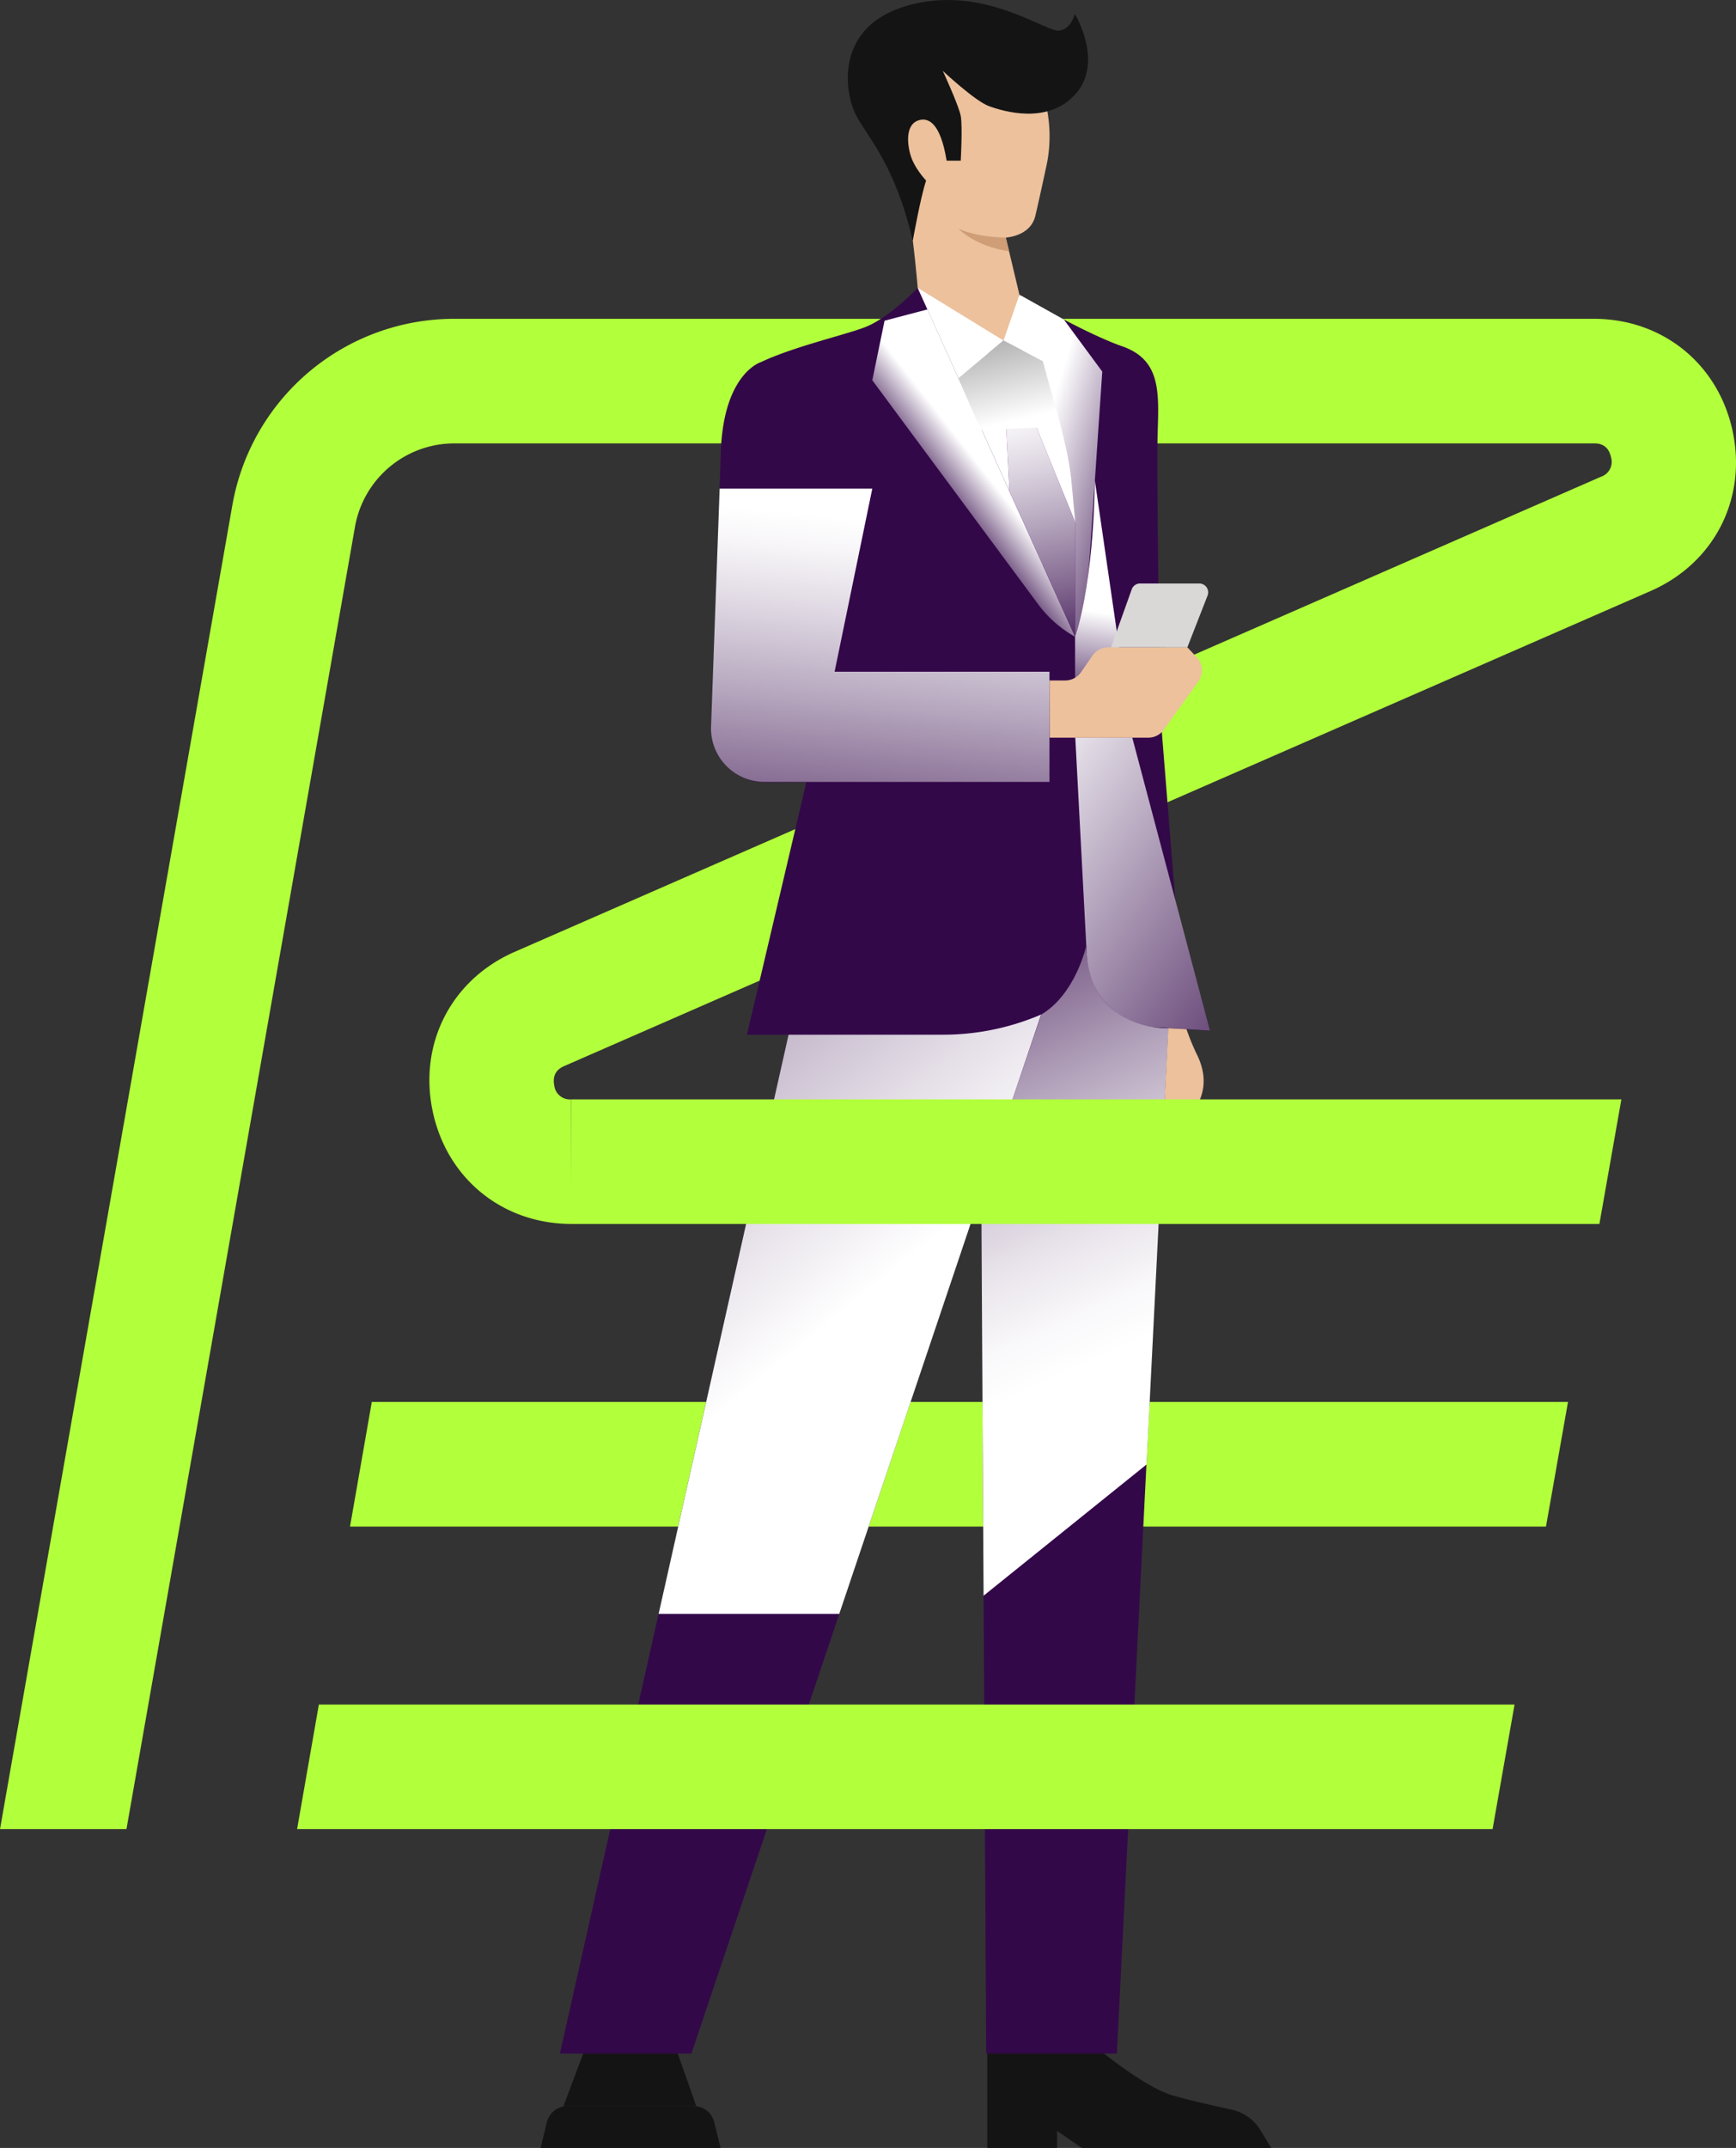
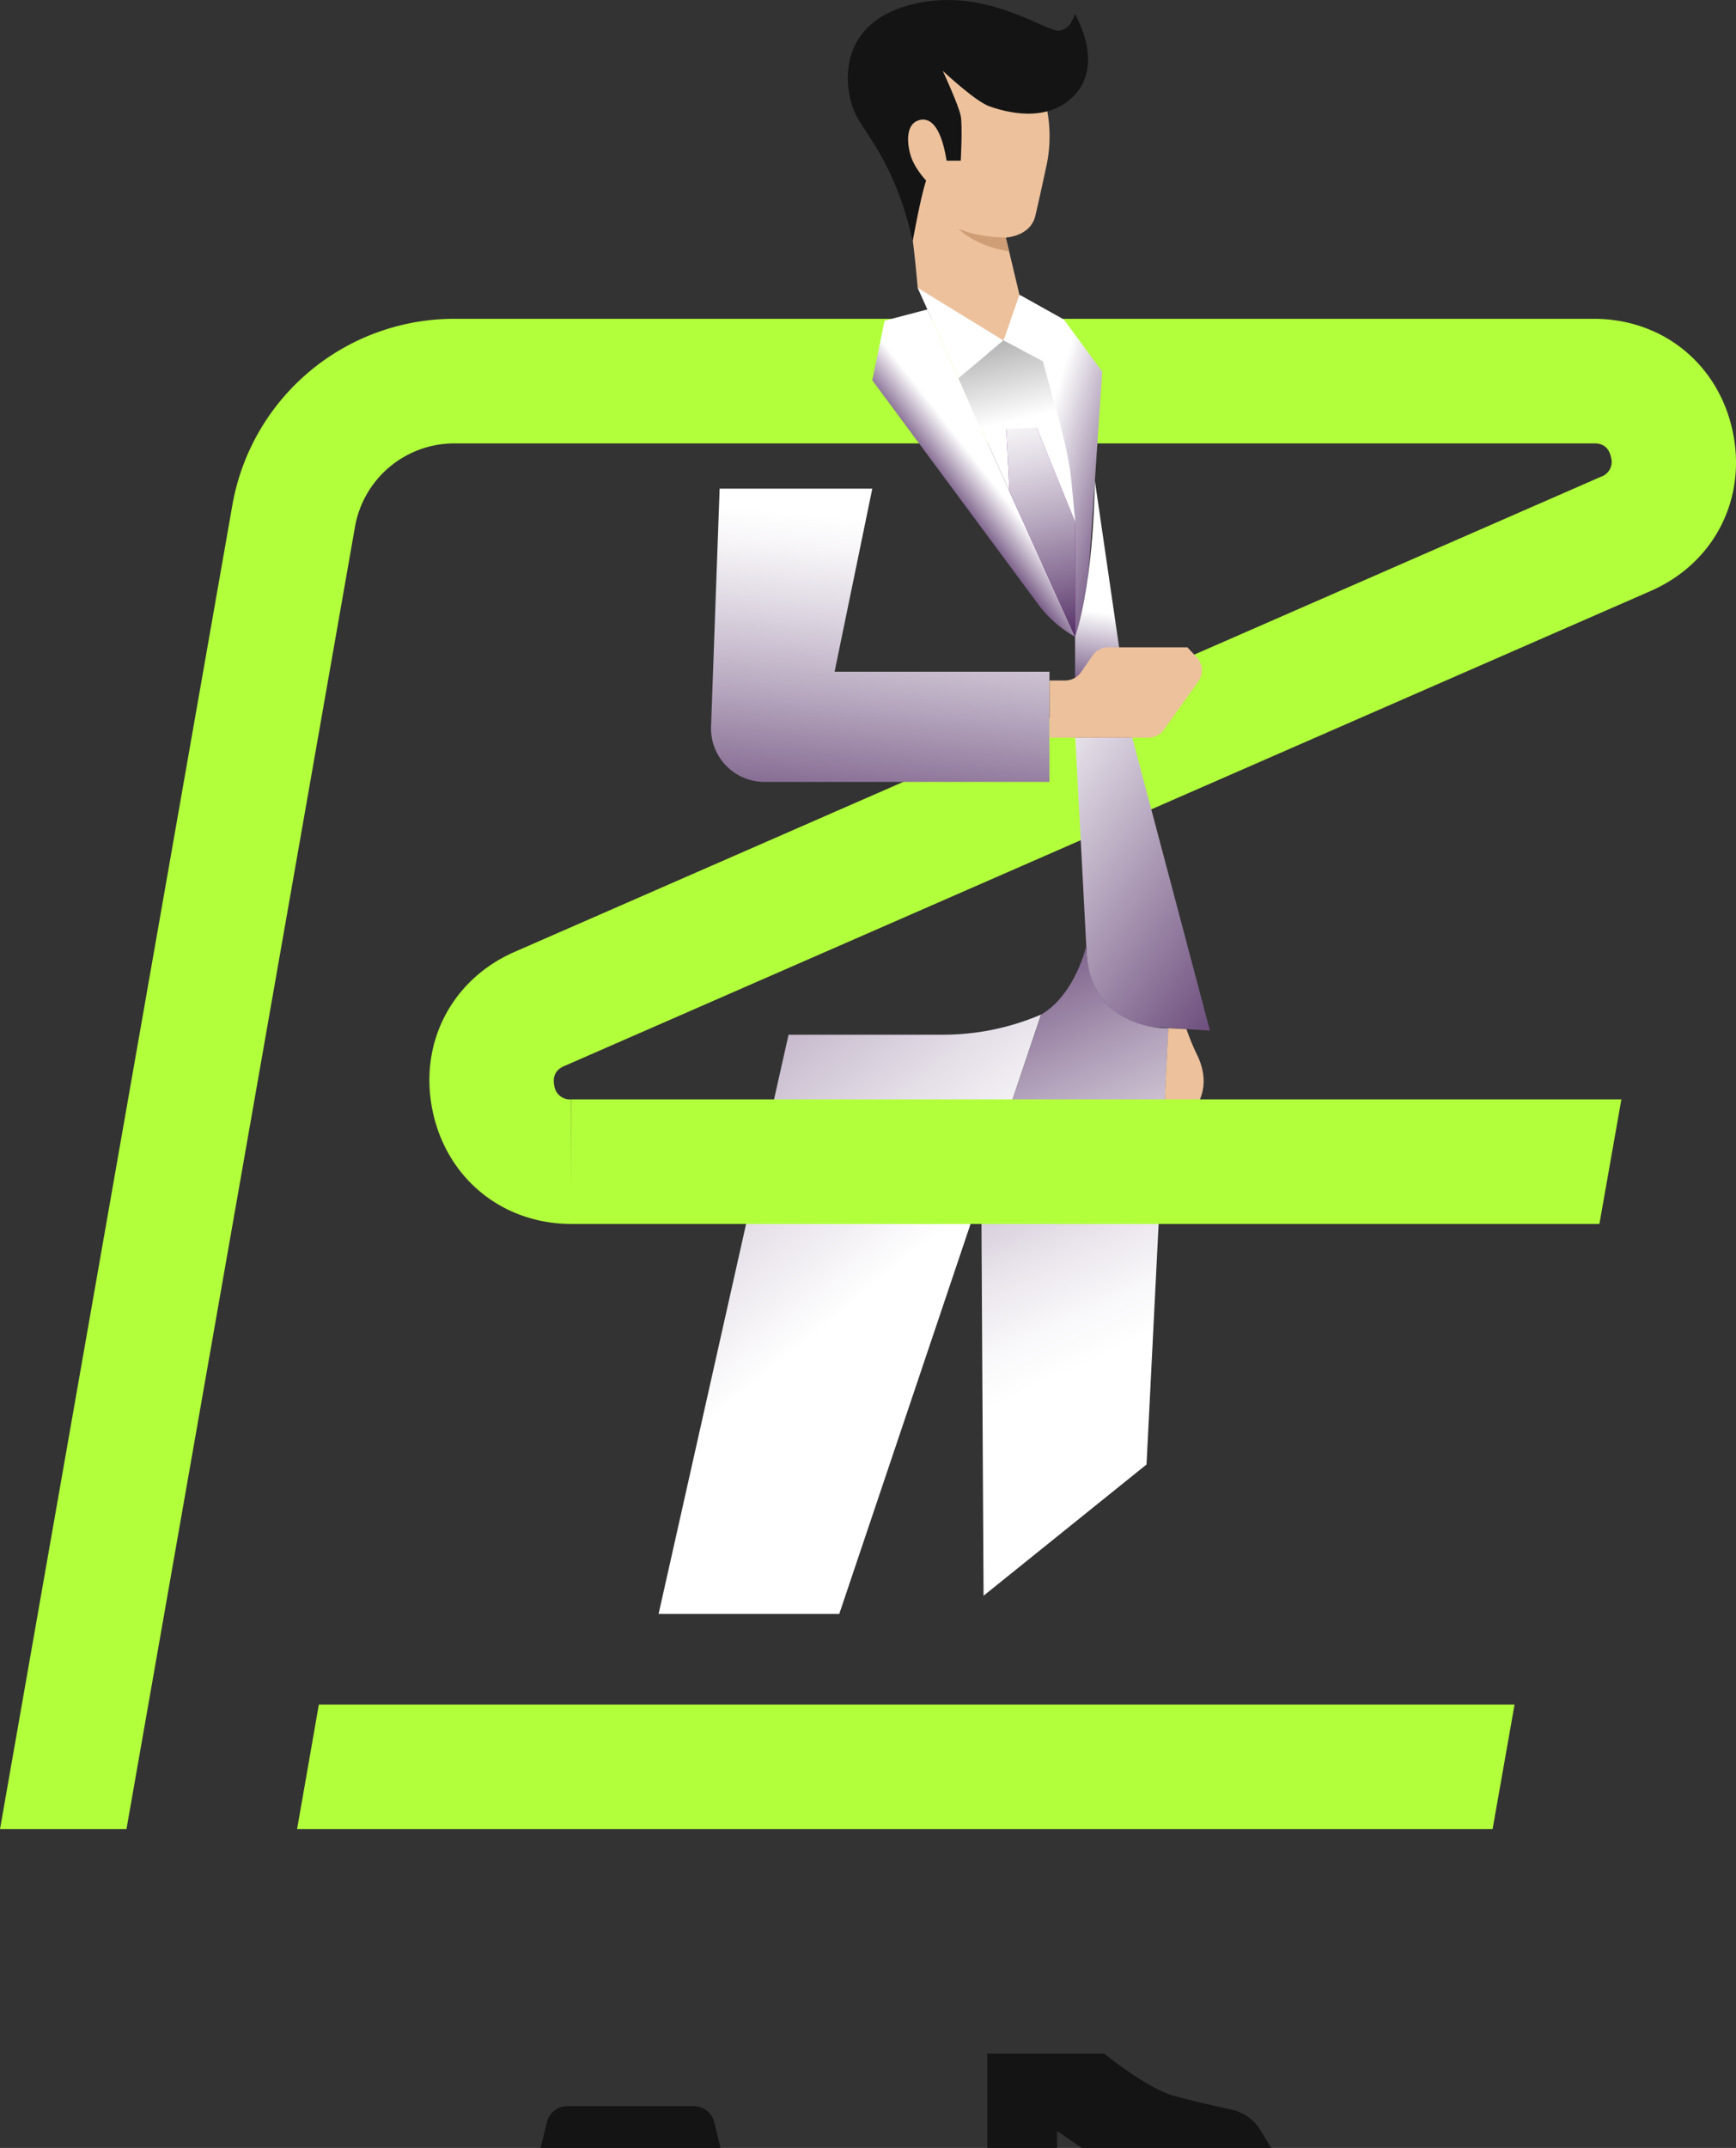
<svg xmlns="http://www.w3.org/2000/svg" xmlns:xlink="http://www.w3.org/1999/xlink" viewBox="0 0 510.26 631.08">
  <rect x="0" y="0" width="510.26" height="631.08" fill="#333333" stroke="none" />
  <defs>
    <style>.cls-1{isolation:isolate;}.cls-2{fill:#b2ff3b;}.cls-3{fill:#330849;}.cls-11,.cls-12,.cls-13,.cls-14,.cls-15,.cls-16,.cls-17,.cls-4,.cls-5{mix-blend-mode:multiply;}.cls-4{fill:url(#linear-gradient);}.cls-5{fill:url(#linear-gradient-2);}.cls-6{fill:#fff;}.cls-7{fill:#ecc19c;}.cls-8{fill:#141414;}.cls-9{fill:#cf9e76;}.cls-10{fill:#752289;}.cls-11{fill:url(#linear-gradient-3);}.cls-12{fill:url(#linear-gradient-4);}.cls-13{fill:url(#linear-gradient-5);}.cls-14{fill:url(#linear-gradient-6);}.cls-15{fill:url(#linear-gradient-7);}.cls-16{fill:url(#linear-gradient-8);}.cls-17{fill:url(#linear-gradient-9);}.cls-18{fill:#d9d8d6;}</style>
    <linearGradient id="linear-gradient" x1="-5621.79" y1="139.22" x2="-5607.87" y2="150.1" gradientTransform="matrix(-1, 0, 0, 1, -5331.96, 0)" gradientUnits="userSpaceOnUse">
      <stop offset="0" stop-color="#fff" />
      <stop offset="1" stop-color="#330849" />
    </linearGradient>
    <linearGradient id="linear-gradient-2" x1="-5636.44" y1="135.87" x2="-5675.92" y2="147.27" xlink:href="#linear-gradient" />
    <linearGradient id="linear-gradient-3" x1="-7961.64" y1="117.79" x2="-7980.39" y2="197.06" gradientTransform="matrix(-1, 0, 0, 1, -7662.61, 0)" gradientUnits="userSpaceOnUse">
      <stop offset="0" stop-color="#fff" />
      <stop offset="0.09" stop-color="#f6f4f7" />
      <stop offset="0.24" stop-color="#ded7e2" />
      <stop offset="0.44" stop-color="#b7a8bf" />
      <stop offset="0.69" stop-color="#82678f" />
      <stop offset="0.96" stop-color="#3e1553" />
      <stop offset="1" stop-color="#330849" />
    </linearGradient>
    <linearGradient id="linear-gradient-4" x1="-5630.01" y1="123.68" x2="-5620.62" y2="84.36" gradientTransform="matrix(-1, 0, 0, 1, -5331.96, 0)" gradientUnits="userSpaceOnUse">
      <stop offset="0" stop-color="#fff" />
      <stop offset="1" stop-color="gray" />
    </linearGradient>
    <linearGradient id="linear-gradient-5" x1="-7925.77" y1="153.57" x2="-7914.35" y2="272.91" xlink:href="#linear-gradient-3" />
    <linearGradient id="linear-gradient-6" x1="-7950.85" y1="227.27" x2="-8066.7" y2="309.16" gradientTransform="matrix(-1, 0, 0, 1, -7662.61, 0)" gradientUnits="userSpaceOnUse">
      <stop offset="0" stop-color="#fff" />
      <stop offset="0.23" stop-color="#cec4d4" />
      <stop offset="0.76" stop-color="#603e71" />
      <stop offset="1" stop-color="#330849" />
    </linearGradient>
    <linearGradient id="linear-gradient-7" x1="-7985.18" y1="399.42" x2="-7922.04" y2="259.91" gradientTransform="matrix(-1, 0, 0, 1, -7662.61, 0)" gradientUnits="userSpaceOnUse">
      <stop offset="0" stop-color="#fff" />
      <stop offset="0.09" stop-color="#f9f8fa" />
      <stop offset="0.22" stop-color="#eae5ec" />
      <stop offset="0.38" stop-color="#d0c6d5" />
      <stop offset="0.55" stop-color="#ac9ab5" />
      <stop offset="0.74" stop-color="#7e628b" />
      <stop offset="0.94" stop-color="#461f5a" />
      <stop offset="1" stop-color="#330849" />
    </linearGradient>
    <linearGradient id="linear-gradient-8" x1="-7911.3" y1="384.75" x2="-7760.12" y2="199.91" gradientTransform="matrix(-1, 0, 0, 1, -7662.61, 0)" gradientUnits="userSpaceOnUse">
      <stop offset="0" stop-color="#fff" />
      <stop offset="0.16" stop-color="#e4dee7" />
      <stop offset="0.51" stop-color="#9e89a8" />
      <stop offset="1" stop-color="#330849" />
    </linearGradient>
    <linearGradient id="linear-gradient-9" x1="-7989.7" y1="180.44" x2="-7984.88" y2="213" xlink:href="#linear-gradient-6" />
  </defs>
  <title>prz dude 1</title>
  <g class="cls-1">
    <g id="Layer_2" data-name="Layer 2">
      <g id="Layer_1-2" data-name="Layer 1">
        <path class="cls-2" d="M168,359.6c-20.28,0-36.69-13.33-40.84-33.19s5.55-38.64,24.13-46.76L470.52,140.09a4.61,4.61,0,0,0,3-5.74c-.85-4.08-4-4.08-5-4.08H133.59a29.66,29.66,0,0,0-29.26,24.57L37.17,537.41H0l68.28-388.9a66.21,66.21,0,0,1,65.31-54.84H468.47c20.28,0,36.69,13.34,40.84,33.19s-5.55,38.64-24.13,46.77L165.92,313.18c-.95.41-3.82,1.67-3,5.75a4.62,4.62,0,0,0,5,4.07" />
-         <polygon class="cls-2" points="460.88 411.9 109.28 411.9 102.88 448.51 454.41 448.51 460.88 411.9" />
-         <path class="cls-3" d="M341,208.9s-1.07-68-.76-80.44,1.43-22.56-10.33-26.69S299.64,86.6,299.64,86.6l-29.92-2s-7.55,8-14.55,11.15c-4.91,2.23-21.35,5.83-31.5,10.64,0,0-11.09,3.28-11.81,26.66-.51,16.36-2,57.26-2.77,80.33A15.93,15.93,0,0,0,225,229.86h12L219.54,304h12.24L164.57,603.35h38.65l85.21-253.23,1.44,253.23h38.41L343.4,302.11l12.24.72-10.08-37Z" />
        <path class="cls-4" d="M305.09,177.47l-48.7-65.75L260,94.22l12.6-3.31L316,187.08h0A34.43,34.43,0,0,1,305.09,177.47Z" />
        <path class="cls-5" d="M320.25,164.18l3.74-55L312.68,93.86l-13-7.26L316,187.08l.44-1.5A101.61,101.61,0,0,0,320.25,164.18Z" />
        <path class="cls-6" d="M299.64,86.6S313.27,124,314.88,141l1.18,12.53L306.51,166,269.72,84.58Z" />
        <path class="cls-7" d="M299.64,86.6l-4-16.81s7.27-.3,8.69-6.43,2.4-10.71,3.41-15.42a41.57,41.57,0,0,0,0-15.8c-1-4.7-20.84-18.82-27.23-18.82s-14.14,7.39-14.14,7.39L260,34.5s6.38,10.75,9.74,50.08l25.22,15.47Z" />
        <path class="cls-8" d="M268.29,70.75s2.23-12.62,3.92-17.71c0,0-3.62-3.7-4.71-7.91s-.86-8.65,2.42-9.76c2.82-.94,6.47.47,8.32,11.83h4.15s.57-10.06,0-13.13-5.28-13.25-5.28-13.25,9.43,8.85,13.57,10.36,17.53,5.65,25.63-3.77-.39-23.34-.39-23.34S315,8.41,311.39,9,291.13-3.1,270.7.72c-26.21,4.91-22.61,26.5-19,33.29S263.05,48.32,268.29,70.75Z" />
        <path class="cls-9" d="M295.61,69.79s-7.73.12-13.9-2.59c0,0,4.76,5.13,14.87,6.63Z" />
        <polygon class="cls-10" points="300.5 102.96 297.66 108.46 316.06 153.49 316.03 187.08 306.51 166.01 296.7 144.29 294.92 108.64 290.37 103.87 294.94 100.05 300.5 102.96" />
        <polygon class="cls-11" points="300.5 102.96 297.66 108.46 316.06 153.49 316.03 187.08 306.51 166.01 296.7 144.29 294.92 108.64 290.37 103.87 294.94 100.05 300.5 102.96" />
        <polygon class="cls-12" points="294.94 100.05 281.71 111.12 288.32 126.3 311.79 125.3 306.51 106.12 294.94 100.05" />
        <path class="cls-13" d="M308.47,229.73V197.36H245.31l11.08-53.8H211.52L209,213.46a15.71,15.71,0,0,0,15.7,16.27Z" />
        <path class="cls-14" d="M316.06,216.73l3.41,64.53a21.73,21.73,0,0,0,20.3,20.54l15.87,1-22.84-86.1Z" />
        <path class="cls-15" d="M319.29,277.88s-3.13,14.22-13.23,20.19l-17.63,52.05.67,118.71L337,430.27l6.44-128.16S319.63,303.11,319.29,277.88Z" />
        <path class="cls-16" d="M231.78,304h45.37A73,73,0,0,0,305,298.5l1-.43L246.68,474.18h-53.1Z" />
        <path class="cls-7" d="M348.74,302.38a70.41,70.41,0,0,0,2.85,7c1.41,2.81,7.5,14.91-9.77,24.22l1.58-31.51Z" />
        <path class="cls-8" d="M324.55,603.35s12.31,10,20.12,12.29c4.77,1.38,12.26,3.08,17.37,4.19a13.22,13.22,0,0,1,8.48,6.07l3.12,5.18H318l-7.29-5v5H290.2V603.35Z" />
-         <polygon class="cls-8" points="199.21 603.35 204.66 618.79 165.61 618.79 171.43 603.35 199.21 603.35" />
        <path class="cls-8" d="M211.79,631.08l-1.85-7.56a6.19,6.19,0,0,0-6-4.73h-37.2a6.2,6.2,0,0,0-6,4.73l-1.85,7.56Z" />
        <path class="cls-17" d="M316,187.08l0,29.65H332.8l-11-75.6S321.76,169.41,316,187.08Z" />
        <path class="cls-7" d="M308.47,199.92h4.65a5.64,5.64,0,0,0,4.62-2.42l3.38-4.89a5.62,5.62,0,0,1,4.62-2.43H349l2.73,2.9a5.62,5.62,0,0,1,.49,7.13L342.1,214.38a5.65,5.65,0,0,1-4.58,2.35h-29Z" />
-         <path class="cls-18" d="M349,190.18,354.93,175a2.61,2.61,0,0,0-2.43-3.57H335.1a2.6,2.6,0,0,0-2.46,1.74l-6.07,17Z" />
        <polygon class="cls-2" points="445.17 500.81 93.72 500.81 87.32 537.41 438.71 537.41 445.17 500.81" />
        <polyline class="cls-2" points="167.97 323 476.57 323 470.11 359.6 167.97 359.6" />
      </g>
    </g>
  </g>
</svg>